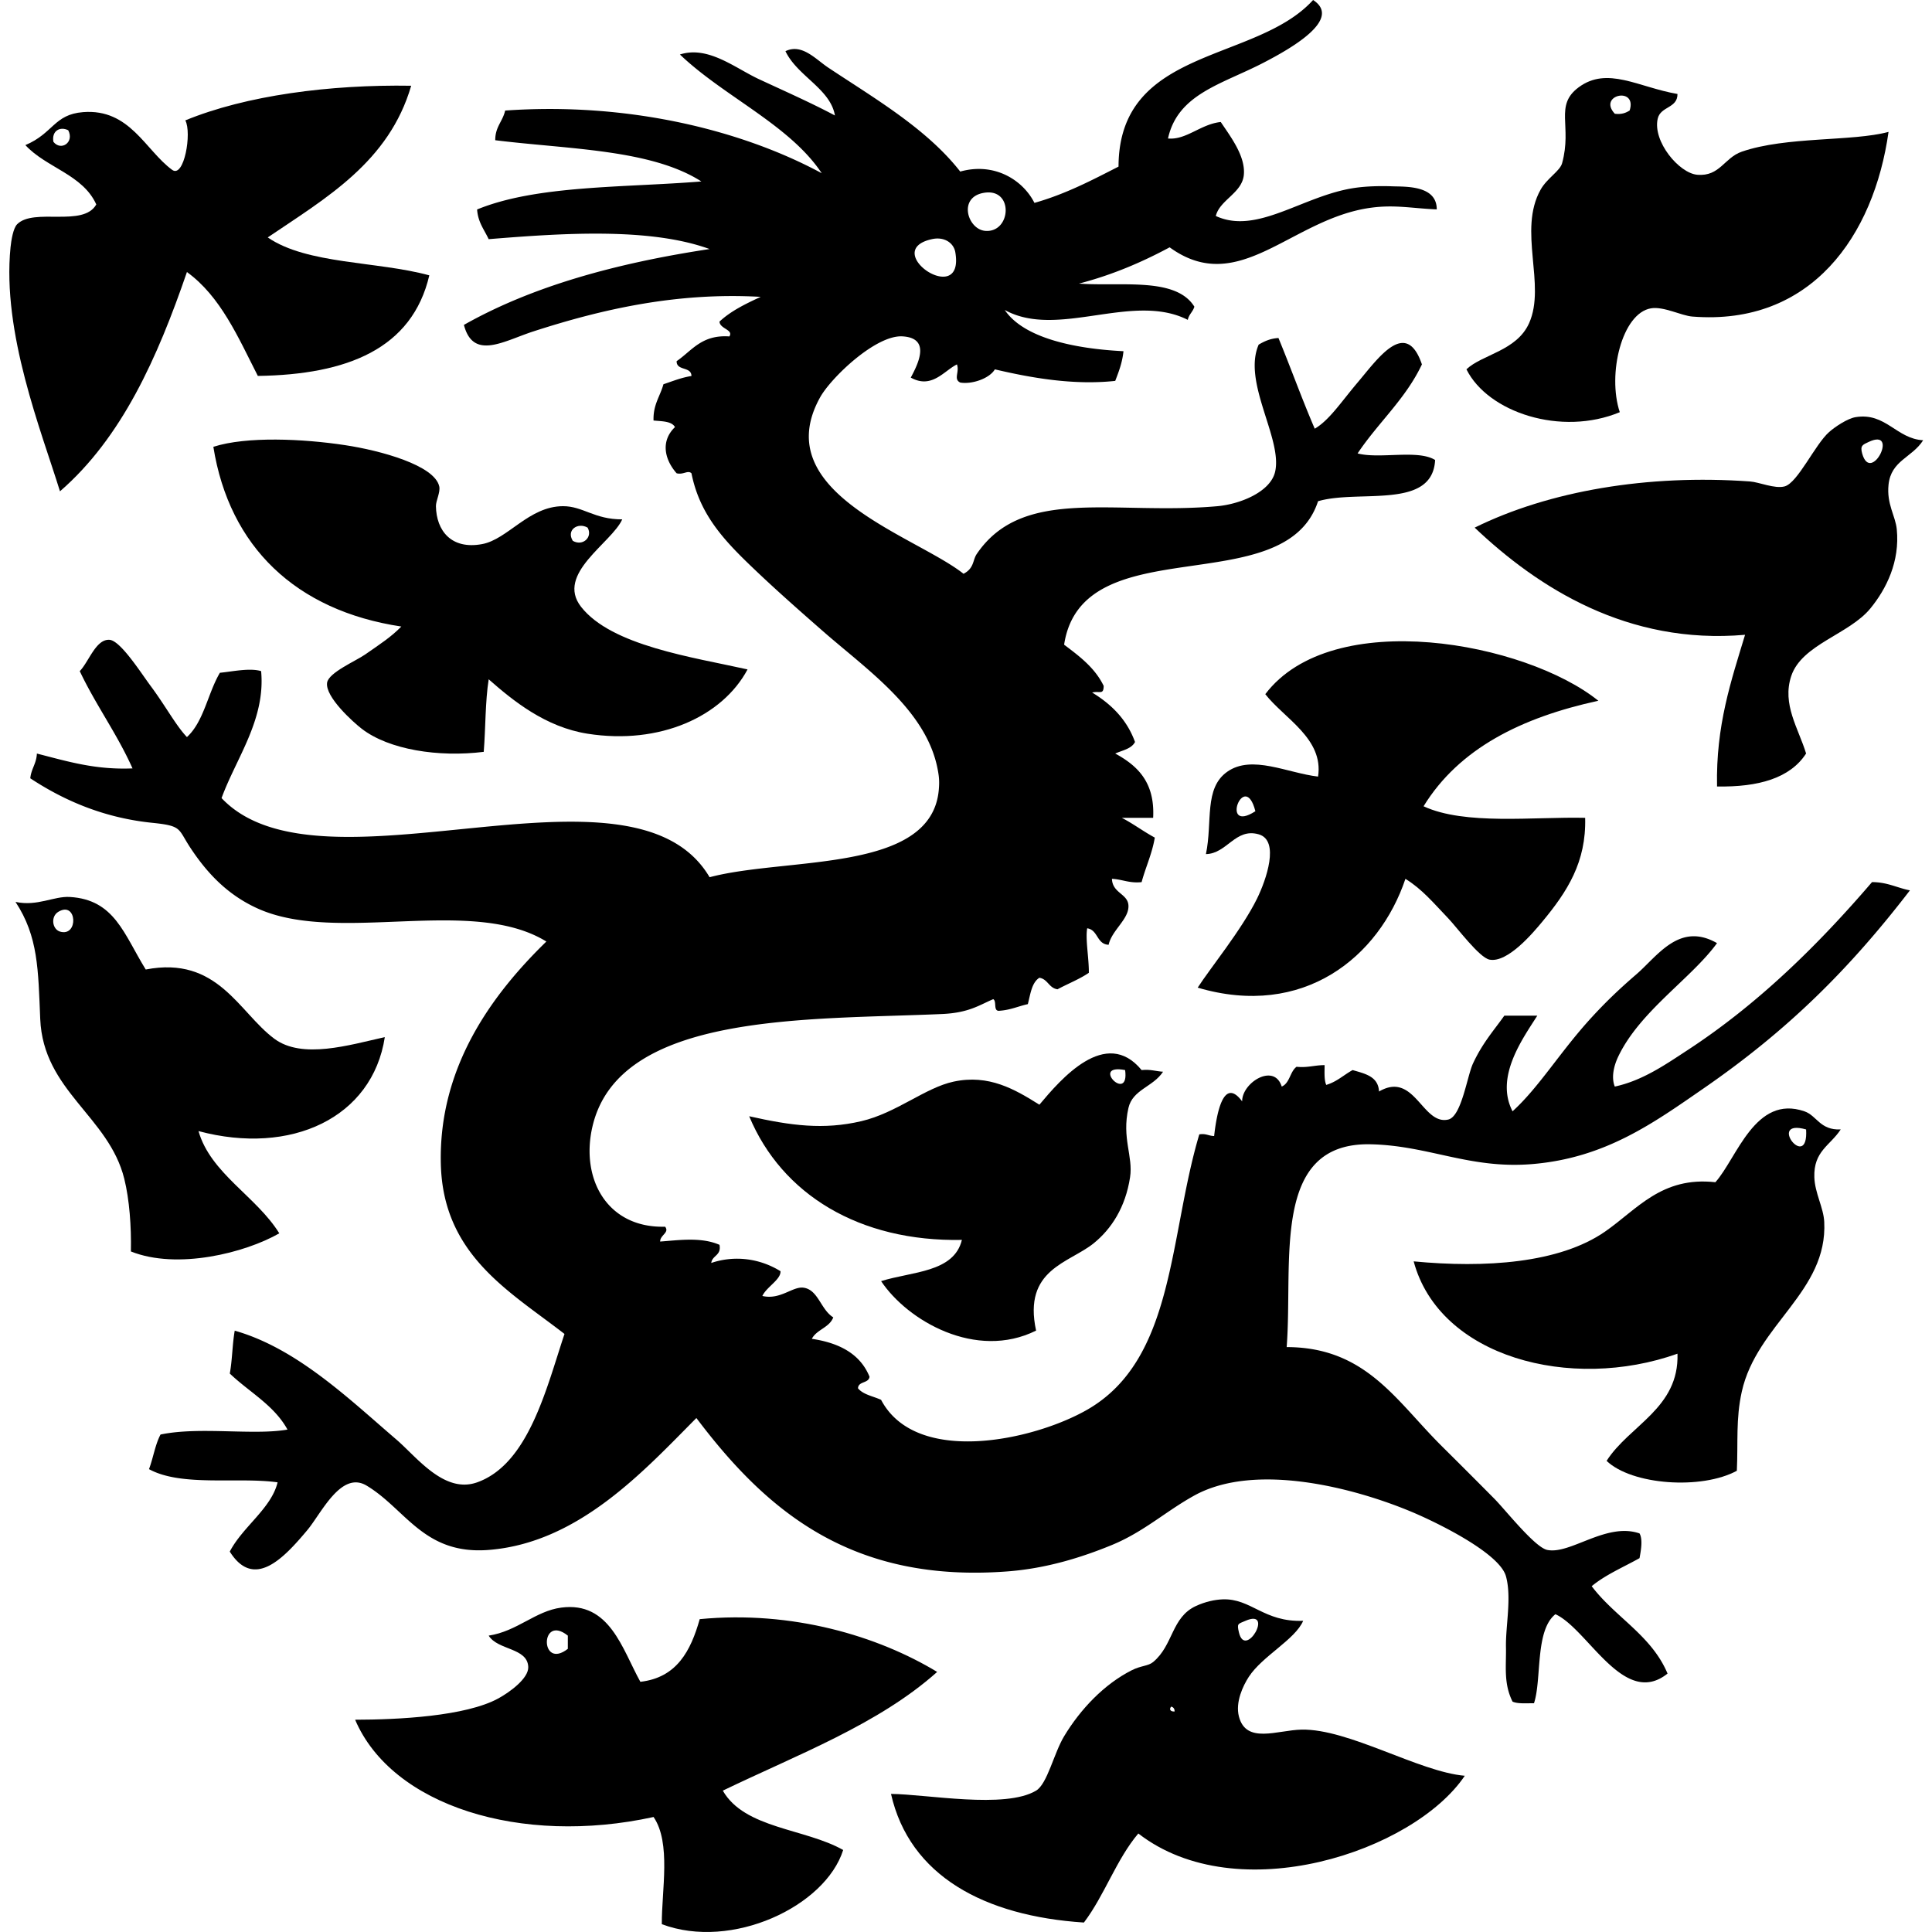
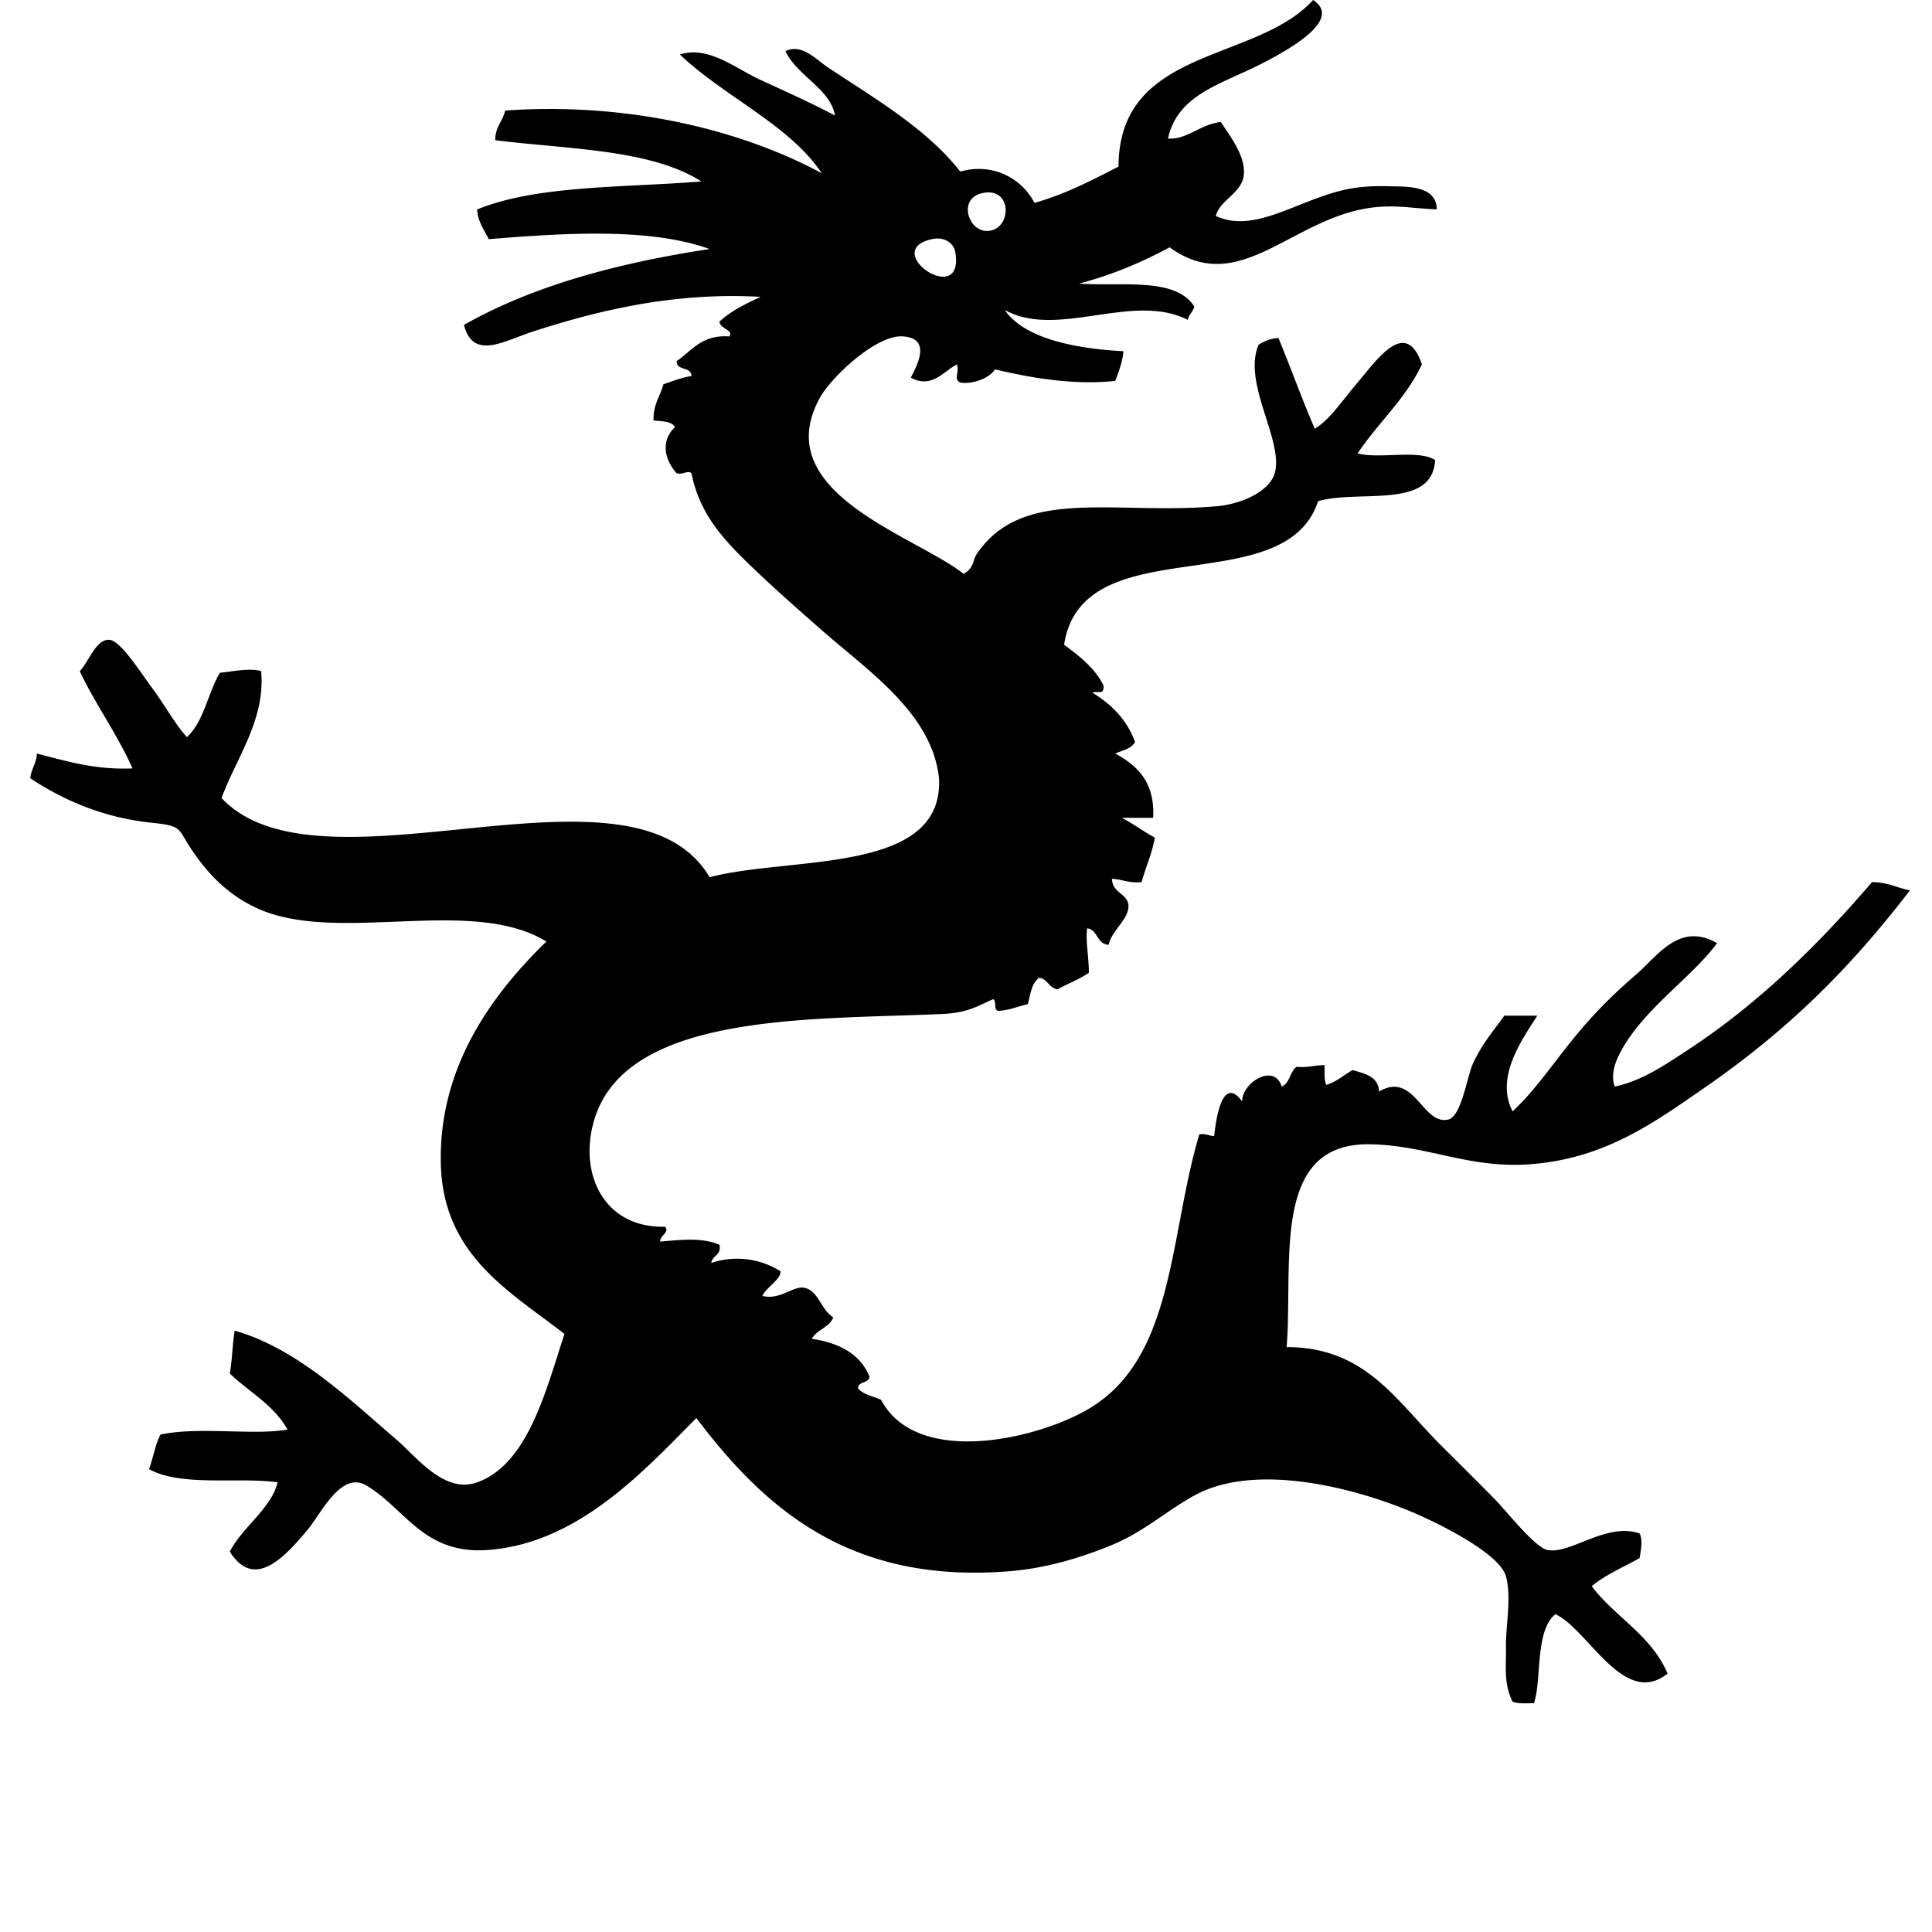
<svg xmlns="http://www.w3.org/2000/svg" width="200" height="200" fill="none" viewBox="0 0 200 200">
  <path fill="#000" fill-rule="evenodd" d="M120.911 14.337c1.895.175 3.388-1.493 5.462-1.707 1.008 1.513 2.566 3.521 2.39 5.462-.174 1.9-2.485 2.587-2.903 4.267 4.275 1.983 9.015-2.108 14.339-2.9 1.275-.192 2.747-.216 3.925-.172 1.327.052 4.619-.136 4.608 2.39-2.555-.108-4.337-.51-6.827-.17-8.251 1.125-13.639 9.306-20.824 4.096-2.85 1.53-5.909 2.851-9.388 3.755 4.353.319 10.02-.715 11.948 2.39-.151.53-.569.796-.681 1.365-5.724-2.912-13.459 2.011-18.948-1.023 1.95 2.886 7.145 4.008 12.29 4.267-.122 1.186-.489 2.128-.854 3.073-4.383.477-8.844-.346-12.46-1.194-.57.966-2.407 1.571-3.585 1.365-.733-.359-.05-1.078-.341-1.878-1.348.666-2.605 2.578-4.779 1.365.909-1.674 1.975-4.096-.854-4.267-2.771-.168-7.41 4.292-8.533 6.316-5.483 9.875 9.884 14.32 14.849 18.262 1.117-.58.93-1.405 1.367-2.048 4.785-7.057 14.249-3.994 24.919-4.95 2.322-.209 5.503-1.468 5.974-3.585.762-3.425-3.41-9.25-1.706-13.142.576-.333 1.187-.634 2.048-.682 1.281 3.099 2.433 6.328 3.755 9.387 1.506-.88 2.719-2.75 4.437-4.78 2.099-2.476 5.007-6.724 6.657-1.877-1.695 3.594-4.542 6.04-6.657 9.217 2.299.605 6.24-.436 8.024.681-.268 5.195-7.902 3.024-12.119 4.268-3.437 10.539-24.418 2.606-26.287 14.85 1.59 1.199 3.187 2.389 4.097 4.268-.016.962-.403.496-1.196.683 1.98 1.208 3.592 2.783 4.438 5.121-.367.715-1.303.86-2.048 1.195 2.279 1.25 4.12 2.935 3.926 6.657h-3.243c1.2.622 2.232 1.41 3.414 2.047-.288 1.702-.943 3.04-1.365 4.609-1.276.136-1.987-.29-3.072-.342.053 1.486 1.62 1.53 1.707 2.732.102 1.425-1.716 2.562-2.05 4.096-1.251-.058-1.078-1.54-2.219-1.706-.199 1.138.188 3.088.171 4.607-.983.671-2.171 1.129-3.243 1.707-.898-.127-.995-1.053-1.877-1.194-.8.506-.923 1.692-1.196 2.73-.979.215-1.785.605-2.901.683-.742.115-.273-.979-.682-1.196-1.457.618-2.521 1.412-5.292 1.536-13.863.618-33.39-.216-36.185 11.607-1.288 5.447 1.516 10.576 7.509 10.411.485.609-.523.867-.511 1.536 1.869-.131 4.236-.496 6.143.341.212 1.123-.748 1.072-.854 1.876 2.386-.805 4.992-.494 7.17.854.043.876-1.435 1.613-1.878 2.561 1.847.443 3.14-1.018 4.268-.854 1.523.223 1.754 2.245 3.072 3.073-.409 1.071-1.713 1.246-2.22 2.219 2.871.429 5.02 1.577 5.973 3.926-.087.71-1.157.437-1.194 1.196.535.659 1.571.818 2.39 1.194 3.627 6.864 15.781 4.208 21.335 1.025 9.093-5.211 8.437-17.873 11.607-28.504.685-.118.974.162 1.536.171.233-2.093.912-6.269 2.901-3.586-.033-1.934 3.315-4.027 4.096-1.536.842-.353.847-1.543 1.536-2.048 1.146.121 1.872-.175 2.903-.169-.003.741-.057 1.534.169 2.046 1.097-.323 1.812-1.032 2.731-1.535 1.274.377 2.657.643 2.732 2.219 3.687-2.151 4.478 3.524 7.168 2.902 1.375-.319 1.952-4.497 2.561-5.803.996-2.14 2.151-3.409 3.243-4.949h3.413c-1.512 2.384-4.408 6.352-2.561 9.899 2.773-2.523 4.951-6.201 8.193-9.729 1.35-1.469 2.716-2.808 4.608-4.438 2.211-1.904 4.468-5.476 8.364-3.242-2.655 3.663-8.01 7.054-10.241 11.777-.392.83-.744 2.065-.341 3.072 2.87-.62 5.219-2.259 7.51-3.757 7.317-4.777 13.553-10.92 19.117-17.408 1.594-.002 2.592.595 3.926.854-6.282 8.169-12.623 14.466-21.335 20.483-5.189 3.584-10.183 7.219-17.753 7.851-6.477.54-10.695-1.914-16.726-2.048-10.387-.232-8.022 12.112-8.706 20.994 8.198.009 11.329 5.563 16.045 10.24a851.888 851.888 0 0 1 5.462 5.463c1.134 1.146 4.182 5.022 5.461 5.291 2.406.504 6.118-2.894 9.56-1.707.369.628.125 1.884 0 2.561-1.678.94-3.52 1.714-4.951 2.902 2.422 3.212 6.185 5.079 7.852 9.045-4.511 3.614-8.212-4.591-11.607-6.144-2.13 1.683-1.399 6.743-2.219 9.218-.787-.009-1.668.076-2.219-.17-.946-1.884-.643-3.686-.682-5.633-.045-2.208.605-5.143 0-7.339-.673-2.441-7.302-5.638-9.729-6.657-5.981-2.513-16.225-5.183-22.531-1.707-2.955 1.63-5.215 3.754-8.533 5.122-3.099 1.275-6.749 2.421-10.754 2.73-16.15 1.245-24.964-6.199-32.26-15.873-5.422 5.452-12.172 12.926-21.506 13.655-6.71.524-8.569-4.22-12.63-6.657-2.644-1.585-4.684 2.864-6.144 4.609-2.454 2.932-5.527 6.193-8.023 2.219 1.344-2.585 4.296-4.461 4.95-7.169-4.113-.575-9.952.484-13.312-1.366.437-1.154.639-2.545 1.194-3.583 4.051-.845 9.578.108 13.142-.512-1.389-2.534-3.968-3.883-5.972-5.802.257-1.394.263-3.038.51-4.438 6.432 1.83 11.818 7.057 16.727 11.265 2.114 1.81 4.952 5.649 8.364 4.438 5.335-1.895 7.174-9.753 9.046-15.363-5.67-4.404-12.566-8.153-12.8-17.579-.256-10.158 5.434-17.695 10.923-23.044-7.738-4.766-21.57.329-29.87-3.413-3.051-1.375-5.188-3.566-6.997-6.316-1.291-1.96-.814-2.242-3.927-2.56-4.976-.509-9.09-2.278-12.63-4.608.094-.985.64-1.52.683-2.561 3.231.826 6.051 1.695 9.9 1.536-1.596-3.582-3.8-6.554-5.462-10.07.943-.97 1.666-3.327 3.072-3.242 1.145.068 3.281 3.455 4.268 4.778 1.568 2.11 2.62 4.106 3.755 5.291 1.753-1.603 2.163-4.55 3.413-6.657 1.27-.12 3.079-.527 4.267-.17.47 5.03-2.588 9.007-4.096 13.143 10.32 10.918 42.5-5.419 50.522 8.192 7.979-2.117 22.962-.402 23.726-9.045.077-.875.041-1.396-.17-2.391-1.28-5.964-7.282-10.064-11.778-13.995-2.202-1.926-4.646-4.078-6.827-6.145-3.234-3.065-5.934-5.768-6.828-10.24-.38-.36-.823.18-1.536 0-1.264-1.433-1.67-3.346-.17-4.78-.347-.622-1.337-.596-2.22-.682-.055-1.648.683-2.502 1.025-3.755.94-.311 1.82-.681 2.9-.854-.01-1.015-1.55-.498-1.535-1.535 1.587-1.087 2.586-2.76 5.462-2.561.45-.71-.987-.77-1.025-1.536 1.177-1.1 2.71-1.842 4.267-2.56-8.61-.493-16.353 1.247-23.555 3.583-3.034.985-6.21 3.015-7.168-.681 7.086-4.009 15.793-6.397 25.432-7.852-6.207-2.259-15.3-1.638-22.871-1.023-.448-.974-1.106-1.738-1.196-3.074 6.174-2.532 15.161-2.249 23.215-2.9-5.2-3.336-13.742-3.327-21.336-4.268-.015-1.38.777-1.954 1.025-3.072 12.64-.89 24.403 1.973 32.77 6.487-3.311-4.995-10.143-7.949-14.678-12.29 2.93-.937 5.698 1.4 8.193 2.56 2.717 1.262 5.422 2.46 7.853 3.754-.476-2.773-3.889-4.07-5.122-6.656 1.703-.83 3.13.837 4.439 1.707 4.74 3.153 10.168 6.294 13.654 10.754 3.519-.985 6.477.854 7.681 3.242 3.238-.915 5.956-2.351 8.706-3.755C115.824 4.813 130.005 6.533 135.931 0c3.097 2.01-2.432 5.09-5.121 6.487-4.319 2.243-8.884 3.222-9.899 7.85Zm-18.945 9.56c2.737.256 3.03-4.524-.171-3.926-2.642.492-1.616 3.757.171 3.925Zm-3.072 2.218c-.165-.97-1.143-1.632-2.392-1.365-5.527 1.183 3.391 7.244 2.392 1.365Z" clip-rule="evenodd" />
-   <path fill="#000" fill-rule="evenodd" d="M173.653 9.729c.01 1.5-1.751 1.254-2.048 2.559-.533 2.351 2.209 5.641 4.096 5.803 2.336.2 2.79-1.762 4.609-2.39 4.634-1.597 11.428-1.033 15.191-2.048-1.514 10.758-8.008 20.099-20.312 19.117-1.142-.092-2.962-1.067-4.268-.855-3.014.492-4.549 6.817-3.242 10.754-6.058 2.524-13.655.026-15.873-4.438 1.622-1.541 5.194-1.892 6.487-4.778 1.779-3.983-1.187-9.597 1.194-13.826.671-1.19 1.994-1.913 2.221-2.73 1.062-3.859-.827-5.968 1.705-7.852 2.986-2.222 6.19-.01 10.24.684Zm-6.487 2.048c.714.087 1.156-.095 1.536-.342.809-2.525-3.359-1.614-1.536.342Zm-124.6-2.902c-2.299 7.886-8.778 11.593-14.85 15.703 4.082 2.802 11.322 2.447 16.726 3.926-1.782 7.604-8.496 10.279-17.751 10.411-2.038-3.994-3.842-8.22-7.34-10.754-3.054 8.892-6.743 17.15-13.142 22.7C4.266 44.578.203 34.476 1.09 25.604c.074-.726.274-1.978.684-2.39 1.73-1.738 6.835.348 8.193-2.048-1.394-3.103-5.189-3.803-7.34-6.145 2.889-1.213 2.957-3.177 5.973-3.413 4.837-.379 6.44 3.934 9.218 5.974 1.242.912 2.061-3.853 1.365-5.12 6.293-2.585 14.94-3.722 23.384-3.586ZM5.528 14.678c.773.991 2.192.073 1.535-1.195-.852-.424-1.733.061-1.535 1.195Zm193.557 30.896c-1.139 1.803-3.325 2.078-3.585 4.607-.207 2.015.716 3.212.854 4.61.33 3.34-1.076 6.17-2.732 8.193-2.206 2.694-7.097 3.717-8.193 6.997-.978 2.93.751 5.43 1.537 8.022-1.652 2.56-4.933 3.488-9.218 3.414-.129-6.33 1.462-10.942 2.901-15.703-12.164 1.06-21.437-4.873-27.991-11.094 7.7-3.8 17.912-5.539 28.504-4.779.943.067 2.566.789 3.584.511 1.359-.37 3.144-4.343 4.609-5.632.64-.565 1.91-1.4 2.73-1.536 3.12-.514 4.233 2.245 7 2.39Zm-6.316 1.365c.906 3.267 3.884-2.695.685-1.194-.62.29-.911.373-.685 1.194ZM64.414 53.765c-1.099 2.449-6.922 5.641-4.267 9.046 3.147 4.037 11.57 5.22 17.239 6.487-2.602 4.87-9.063 7.833-16.557 6.657-4.362-.685-7.712-3.41-10.24-5.633-.365 2.31-.315 5.034-.513 7.509-4.664.582-9.806-.212-12.63-2.39-.832-.64-3.819-3.3-3.584-4.778.165-1.038 2.975-2.24 3.926-2.901 1.556-1.084 2.694-1.81 3.756-2.903-10.927-1.645-17.801-8.257-19.458-18.604 3.44-1.106 9.285-.834 13.655-.17 3.648.553 9.244 2.075 9.73 4.267.134.606-.351 1.479-.343 2.048.04 2.527 1.585 4.522 4.78 3.926 2.666-.5 4.834-3.909 8.363-3.926 2.075-.01 3.25 1.377 6.143 1.365Zm-5.121 2.22c1.033.6 2.094-.378 1.536-1.366-1.01-.578-2.23.238-1.536 1.365ZM165.46 72.542c-7.946 1.727-14.412 4.932-18.093 10.923 4.27 1.986 11.414 1.072 16.728 1.196.124 4.572-1.841 7.626-4.438 10.754-.947 1.14-3.586 4.29-5.462 3.926-1.06-.207-3.369-3.327-4.267-4.268-1.593-1.667-2.715-3.025-4.439-4.096-2.725 8.097-10.543 14.501-21.505 11.264 1.236-1.93 4.562-6 6.144-9.216.936-1.906 2.388-6.023.171-6.657-2.419-.69-3.281 2.008-5.462 2.048.7-3.347-.225-6.825 2.219-8.534 2.549-1.782 6.212.138 9.389.511.601-3.938-3.51-6.02-5.463-8.533 6.933-9.144 26.964-5.37 34.478.682Zm-35.503 11.436c-3.738 2.414-1.132-4.43 0 0ZM15.086 100.363c7.47-1.445 9.636 4.441 13.315 7.169 2.893 2.146 7.753.65 11.435-.171-1.282 8.348-9.703 12.292-19.287 9.729 1.251 4.384 5.99 6.752 8.363 10.583-3.53 2.025-10.558 3.799-15.362 1.877.054-2.604-.155-5.374-.682-7.51-1.601-6.49-8.394-9.092-8.704-16.557-.214-5.12-.198-8.526-2.56-12.119 2.268.49 3.96-.612 5.632-.51 4.633.275 5.587 3.851 7.85 7.509Zm-8.877-3.926c1.946.585 1.775-3.216-.17-2.048-.819.491-.632 1.805.17 2.048Zm114.19 14.508c-1.042 1.587-3.149 1.836-3.584 3.755-.712 3.129.503 4.986.169 7.168-.474 3.11-1.926 5.342-3.755 6.828-2.542 2.066-7.353 2.676-5.974 9.046-6.213 3.092-13.306-1.015-16.043-5.121 3.204-1.007 7.54-.88 8.364-4.268-10.595.211-18.643-4.695-22.02-12.8 4.322.973 7.701 1.424 11.606.511 3.637-.85 6.624-3.471 9.56-4.096 3.652-.78 6.335.795 8.875 2.39 2.202-2.622 6.869-8.102 10.583-3.584.898-.101 1.467.127 2.219.171Zm-3.926-.171c-3.702-.713.468 3.545 0 0Zm74.077 6.146c-1.091 1.675-2.819 2.232-2.73 4.95.053 1.635.948 3.133 1.024 4.609.37 7.247-6.989 10.626-8.534 17.581-.63 2.836-.377 5.245-.512 8.193-3.658 1.987-10.866 1.479-13.484-1.025 2.353-3.686 7.514-5.443 7.339-11.094-11.05 3.935-24.649.366-27.311-9.558 7.373.706 15.074.199 19.8-3.073 3.329-2.303 5.856-5.739 11.435-5.12 2.231-2.495 4.113-9.104 9.218-7.339 1.296.445 1.597 1.968 3.755 1.876Zm-3.582 0c-4.145-1.176.266 4.486 0 0Zm-52.062 50.864c-.85 1.959-4.226 3.645-5.632 5.803-.605.93-1.402 2.622-1.024 4.097.742 2.895 3.986 1.415 6.487 1.365 4.885-.097 12.132 4.364 16.897 4.778-5.296 7.855-23.543 13.924-33.796 5.974-2.27 2.681-3.497 6.403-5.632 9.219-10.307-.675-18.048-4.826-19.97-13.315 3.686.027 11.809 1.584 15.02-.34 1.169-.702 1.838-3.873 2.903-5.634 1.694-2.806 4.146-5.385 6.997-6.827.98-.497 1.698-.421 2.219-.854 2.101-1.746 1.876-4.627 4.439-5.803.965-.444 1.948-.651 2.731-.682 2.975-.124 4.275 2.38 8.361 2.219Zm-6.654 1.196c.66 2.854 3.698-2.503.682-1.196-.792.342-.9.263-.682 1.196Zm-6.658 8.193c.009-.295-.132-.438-.341-.512-.245.249-.131.539.341.512Zm-55.304-3.074c3.778-.432 5.216-3.205 6.145-6.486 9.604-.924 18.47 1.762 24.58 5.463-6.071 5.423-14.438 8.549-22.19 12.29 2.26 3.941 8.5 3.903 12.46 6.143-1.841 5.842-11.53 10.407-18.774 7.681-.021-3.493.98-8.41-.854-11.096-13.732 3.008-27.095-1.158-30.894-10.069 4.391-.006 11.446-.342 14.85-2.22 1.14-.628 3.118-2.05 3.072-3.243-.078-2.008-3.151-1.712-4.096-3.243 2.96-.451 4.83-2.547 7.51-2.9 5.02-.662 6.307 4.284 8.191 7.68Zm-7.508-3.413v-1.367c-2.894-2.305-2.898 3.627 0 1.367Z" clip-rule="evenodd" />
</svg>